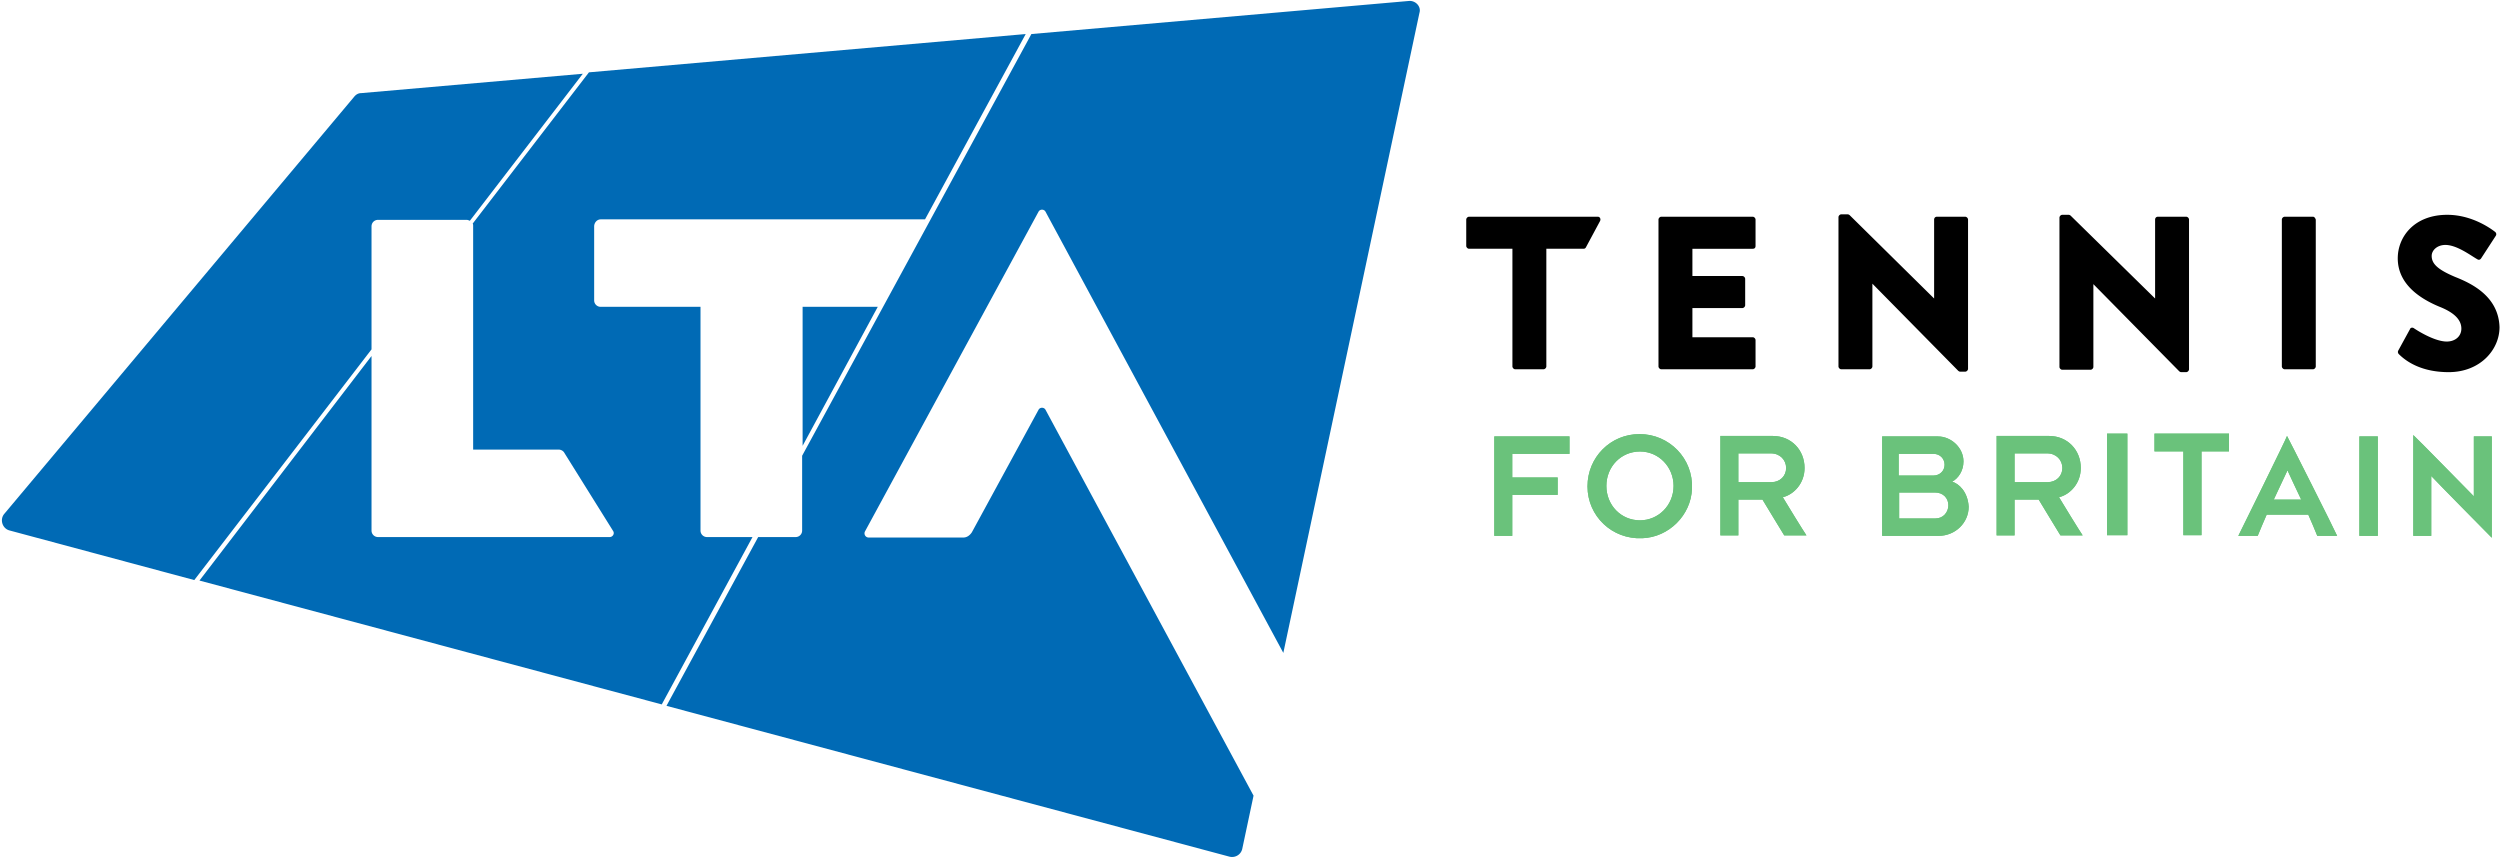
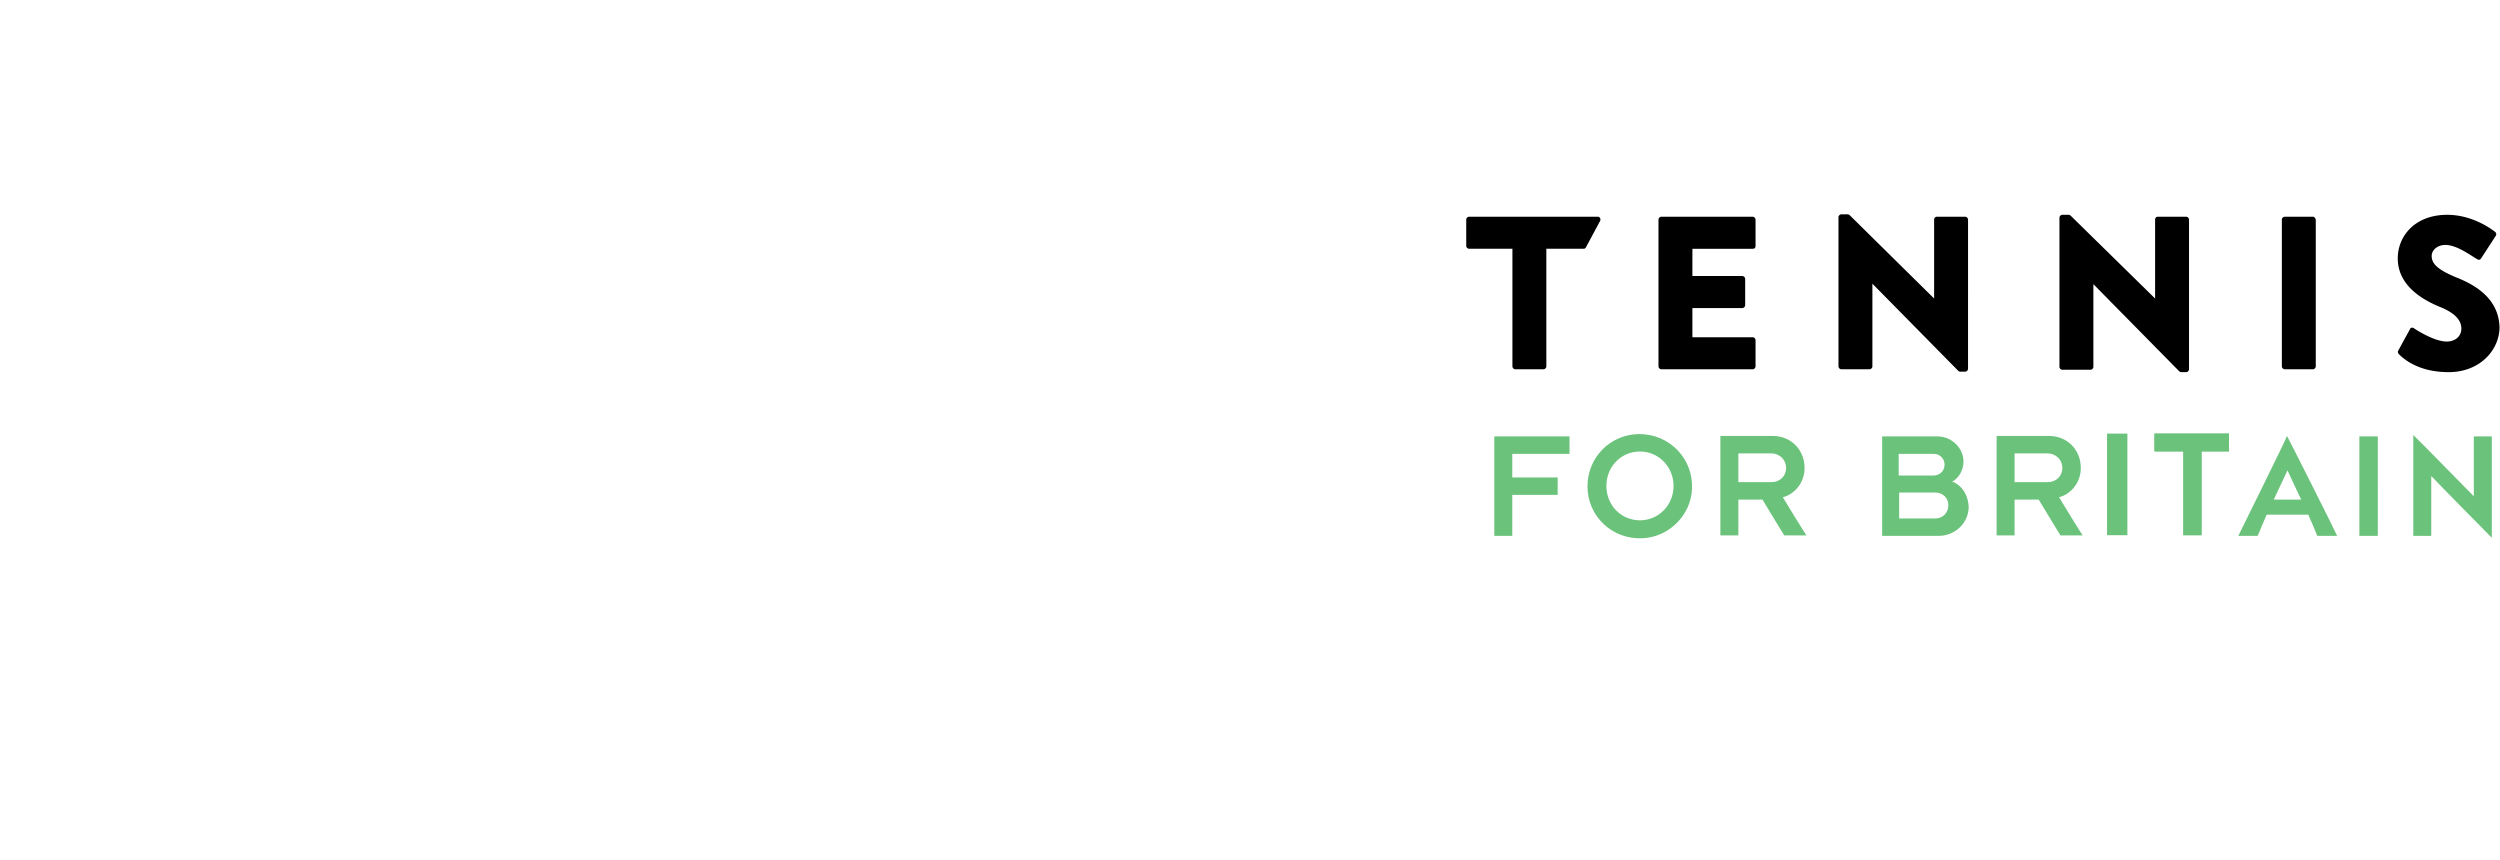
<svg xmlns="http://www.w3.org/2000/svg" width="369" height="127">
  <g fill-rule="nonzero" fill="none">
    <g fill="#6AC27B">
-       <path d="M365.138 64.417v8.835c-.768-.765-8.308-8.487-8.936-9.043v14.887h2.653V70.26c.698.765 8.168 8.348 8.936 9.113V64.417h-2.653Zm-79.446 12.105h-5.375v-3.826h5.306c1.186 0 1.954.834 1.954 1.878 0 1.043-.768 1.948-1.885 1.948m-5.375-9.53h5.096c.908 0 1.606.695 1.606 1.6 0 .904-.698 1.6-1.676 1.6h-5.096v-3.2h.07Zm7.819 4.104c.907-.487 1.675-1.6 1.675-2.992 0-2.017-1.815-3.687-3.77-3.687h-8.237v14.679h8.307c2.514 0 4.468-1.948 4.468-4.313-.14-2.226-1.466-3.41-2.443-3.687m60.107 8h2.723V64.417h-2.723v14.679Zm-12.635-5.357c.14-.348 1.815-3.826 2.024-4.313.21.487 1.885 4.035 2.025 4.313h-4.05Zm-5.236 5.357h2.862c.14-.348 1.187-2.853 1.326-3.13h6.144c.21.417 1.187 2.782 1.326 3.13h2.932c-.21-.557-7.26-14.54-7.4-14.748 0 .209-6.98 14.33-7.19 14.748m-28.134-7.93h-4.887v-4.244h4.817c1.326 0 2.234.974 2.234 2.156 0 1.183-.908 2.087-2.164 2.087m4.887-2.087c0-2.643-1.955-4.73-4.678-4.73h-7.749v14.678h2.653V73.74h3.56c.35.557 2.932 4.87 3.212 5.287h3.28c-.348-.487-3.21-5.148-3.49-5.635 1.676-.417 3.212-2.087 3.212-4.313m-86.567 10.018h2.653v-6.053h6.702V70.47h-6.702V66.99h8.447v-2.574h-11.1v14.679ZM242.06 76.8c-2.792 0-4.956-2.226-4.956-5.078 0-2.852 2.164-5.079 4.956-5.079 2.793 0 4.957 2.296 4.957 5.079 0 2.852-2.234 5.078-4.957 5.078m-.07-12.73c-4.258 0-7.679 3.408-7.679 7.721 0 4.383 3.63 7.861 8.098 7.652 3.91-.139 7.191-3.408 7.33-7.304.21-4.452-3.35-8.07-7.748-8.07m19.477 7.096h-4.887v-4.243h4.817c1.327 0 2.234.974 2.234 2.156 0 1.183-.907 2.087-2.164 2.087m4.887-2.087c0-2.643-1.955-4.73-4.678-4.73h-7.749v14.678h2.653V73.74h3.56c.35.557 2.933 4.87 3.212 5.287h3.281c-.35-.487-3.211-5.148-3.49-5.635 1.675-.417 3.21-2.087 3.21-4.313" />
-       <path d="M365.138 64.417v8.835c-.768-.765-8.308-8.487-8.936-9.043v14.887h2.653V70.26c.698.765 8.168 8.348 8.936 9.113V64.417h-2.653Zm-79.446 12.105h-5.375v-3.826h5.306c1.186 0 1.954.834 1.954 1.878 0 1.043-.768 1.948-1.885 1.948m-5.375-9.53h5.096c.908 0 1.606.695 1.606 1.6 0 .904-.698 1.6-1.676 1.6h-5.096v-3.2h.07Zm7.819 4.104c.907-.487 1.675-1.6 1.675-2.992 0-2.017-1.815-3.687-3.77-3.687h-8.237v14.679h8.307c2.514 0 4.468-1.948 4.468-4.313-.14-2.226-1.466-3.41-2.443-3.687m60.107 8h2.723V64.417h-2.723v14.679Zm-12.635-5.357c.14-.348 1.815-3.826 2.024-4.313.21.487 1.885 4.035 2.025 4.313h-4.05Zm-5.236 5.357h2.862c.14-.348 1.187-2.853 1.326-3.13h6.144c.21.417 1.187 2.782 1.326 3.13h2.932c-.21-.557-7.26-14.54-7.4-14.748 0 .209-6.98 14.33-7.19 14.748m-28.134-7.93h-4.887v-4.244h4.817c1.326 0 2.234.974 2.234 2.156 0 1.183-.908 2.087-2.164 2.087m4.887-2.087c0-2.643-1.955-4.73-4.678-4.73h-7.749v14.678h2.653V73.74h3.56c.35.557 2.932 4.87 3.212 5.287h3.28c-.348-.487-3.21-5.148-3.49-5.635 1.676-.417 3.212-2.087 3.212-4.313m-86.567 10.018h2.653v-6.053h6.702V70.47h-6.702V66.99h8.447v-2.574h-11.1v14.679ZM242.06 76.8c-2.792 0-4.956-2.226-4.956-5.078 0-2.852 2.164-5.079 4.956-5.079 2.793 0 4.957 2.296 4.957 5.079 0 2.852-2.234 5.078-4.957 5.078m-.07-12.73c-4.258 0-7.679 3.408-7.679 7.721 0 4.383 3.63 7.861 8.098 7.652 3.91-.139 7.191-3.408 7.33-7.304.21-4.452-3.35-8.07-7.748-8.07m19.477 7.096h-4.887v-4.243h4.817c1.327 0 2.234.974 2.234 2.156 0 1.183-.907 2.087-2.164 2.087m4.887-2.087c0-2.643-1.955-4.73-4.678-4.73h-7.749v14.678h2.653V73.74h3.56c.35.557 2.933 4.87 3.212 5.287h3.281c-.35-.487-3.211-5.148-3.49-5.635 1.675-.417 3.21-2.087 3.21-4.313" />
+       <path d="M365.138 64.417v8.835c-.768-.765-8.308-8.487-8.936-9.043v14.887h2.653V70.26c.698.765 8.168 8.348 8.936 9.113V64.417h-2.653m-79.446 12.105h-5.375v-3.826h5.306c1.186 0 1.954.834 1.954 1.878 0 1.043-.768 1.948-1.885 1.948m-5.375-9.53h5.096c.908 0 1.606.695 1.606 1.6 0 .904-.698 1.6-1.676 1.6h-5.096v-3.2h.07Zm7.819 4.104c.907-.487 1.675-1.6 1.675-2.992 0-2.017-1.815-3.687-3.77-3.687h-8.237v14.679h8.307c2.514 0 4.468-1.948 4.468-4.313-.14-2.226-1.466-3.41-2.443-3.687m60.107 8h2.723V64.417h-2.723v14.679Zm-12.635-5.357c.14-.348 1.815-3.826 2.024-4.313.21.487 1.885 4.035 2.025 4.313h-4.05Zm-5.236 5.357h2.862c.14-.348 1.187-2.853 1.326-3.13h6.144c.21.417 1.187 2.782 1.326 3.13h2.932c-.21-.557-7.26-14.54-7.4-14.748 0 .209-6.98 14.33-7.19 14.748m-28.134-7.93h-4.887v-4.244h4.817c1.326 0 2.234.974 2.234 2.156 0 1.183-.908 2.087-2.164 2.087m4.887-2.087c0-2.643-1.955-4.73-4.678-4.73h-7.749v14.678h2.653V73.74h3.56c.35.557 2.932 4.87 3.212 5.287h3.28c-.348-.487-3.21-5.148-3.49-5.635 1.676-.417 3.212-2.087 3.212-4.313m-86.567 10.018h2.653v-6.053h6.702V70.47h-6.702V66.99h8.447v-2.574h-11.1v14.679ZM242.06 76.8c-2.792 0-4.956-2.226-4.956-5.078 0-2.852 2.164-5.079 4.956-5.079 2.793 0 4.957 2.296 4.957 5.079 0 2.852-2.234 5.078-4.957 5.078m-.07-12.73c-4.258 0-7.679 3.408-7.679 7.721 0 4.383 3.63 7.861 8.098 7.652 3.91-.139 7.191-3.408 7.33-7.304.21-4.452-3.35-8.07-7.748-8.07m19.477 7.096h-4.887v-4.243h4.817c1.327 0 2.234.974 2.234 2.156 0 1.183-.907 2.087-2.164 2.087m4.887-2.087c0-2.643-1.955-4.73-4.678-4.73h-7.749v14.678h2.653V73.74h3.56c.35.557 2.933 4.87 3.212 5.287h3.281c-.35-.487-3.211-5.148-3.49-5.635 1.675-.417 3.21-2.087 3.21-4.313" />
    </g>
    <path fill="#6AC27B" d="M318 66.63h4.262V79h2.682V66.63H329V64h-11z" />
    <path fill="#6AC27B" d="M318 66.63h4.262V79h2.682V66.63H329V64h-11zM311 64h3v15h-3z" />
-     <path fill="#6AC27B" d="M311 64h3v15h-3z" />
    <g fill="#000">
      <path d="M235.82 31.988h-18.985c-.21 0-.418.212-.418.424v3.882c0 .212.209.424.418.424h6.398v17.364c0 .212.208.424.417.424h4.173c.208 0 .417-.212.417-.424V36.718h5.494c.14 0 .278-.07.348-.212l2.086-3.882c.14-.283 0-.636-.348-.636M341.39 31.988h-4.172c-.209 0-.418.212-.418.424v21.67c0 .212.21.424.418.424h4.172c.21 0 .418-.212.418-.424v-21.67c-.07-.212-.209-.424-.418-.424M259.118 36.294v-3.882c0-.212-.208-.424-.417-.424h-13.492c-.209 0-.417.212-.417.424v21.67c0 .212.208.424.417.424h13.492c.209 0 .417-.212.417-.424V50.2c0-.212-.208-.424-.417-.424h-8.902v-4.305h7.372c.209 0 .417-.212.417-.424v-3.882c0-.212-.208-.424-.417-.424h-7.372v-4.023h8.902c.278 0 .417-.142.417-.424M318.093 32.412v11.647l-12.449-12.212a.524.524 0 0 0-.278-.141h-.974c-.208 0-.417.212-.417.423v22.024c0 .212.209.423.417.423h4.173c.209 0 .417-.211.417-.423V41.94l12.658 12.847c.07.07.208.141.278.141h.765c.208 0 .417-.211.417-.423V32.412c0-.212-.209-.424-.417-.424h-4.173c-.278 0-.417.212-.417.424M285.476 32.412v11.647l-12.449-12.283a.524.524 0 0 0-.278-.14h-.974c-.208 0-.417.211-.417.423v22.023c0 .212.209.424.417.424h4.173c.209 0 .417-.212.417-.424V41.871l12.658 12.847c.07.07.208.14.278.14h.765c.209 0 .417-.21.417-.423V32.412c0-.212-.208-.424-.417-.424h-4.173c-.278 0-.417.212-.417.424M362.393 40.882c-2.503-1.058-3.477-1.906-3.477-3.106 0-.847.834-1.623 2.017-1.623 1.738 0 3.825 1.623 4.729 2.118.208.14.417.07.556-.142l2.156-3.317c.14-.212.07-.424-.07-.565-.904-.706-3.616-2.541-7.093-2.541-4.868 0-7.302 3.247-7.302 6.423 0 3.883 3.407 6 6.12 7.13 2.156.847 3.268 1.906 3.268 3.247 0 1.13-.904 1.906-2.156 1.906-1.669 0-4.033-1.412-4.868-1.977-.208-.14-.487-.07-.556.141l-1.739 3.177a.44.44 0 0 0 .07.494c1.182 1.2 3.477 2.682 7.372 2.682 4.66 0 7.51-3.317 7.51-6.635-.139-4.518-4.033-6.423-6.537-7.412" />
    </g>
    <g fill="#006AB5">
-       <path d="M54.837 33.425c0-.559.419-.977.977-.977H68.86c.14 0 .35.07.489.14l16.674-21.702-32.72 2.86c-.42 0-.768.21-1.047.559L.628 75.85c-.698.837-.28 2.163.767 2.442l27.28 7.327 26.162-34.052V33.425ZM88.674 32.378h47.86l14.861-27.354-64.465 5.652-17.163 22.33c.07.07.07.21.07.349V66.36h12.628c.349 0 .698.21.837.488l7.186 11.514c.28.419-.07.907-.488.907H55.814a.954.954 0 0 1-.977-.977V52.545L29.442 85.69l68.232 18.283L111.07 79.27h-6.698a.954.954 0 0 1-.977-.977V45.287h-14.72a.954.954 0 0 1-.977-.977V33.425c0-.559.418-1.047.976-1.047M207.977.14l-55.744 4.884-33.838 62.244v11.025a.954.954 0 0 1-.976.977h-5.512l-13.535 24.912 83.093 22.26c.837.21 1.675-.28 1.884-1.117l1.674-7.885-30.697-56.94c-.21-.42-.838-.42-1.047 0l-9.837 18.073c-.28.418-.698.767-1.256.767h-13.953a.617.617 0 0 1-.559-.907l25.605-47.171c.21-.42.837-.42 1.047 0l35.093 65.104 20.093-94.482c.279-.907-.559-1.814-1.535-1.744" />
-       <path d="M129.558 45.288h-11.093v20.515z" />
-     </g>
+       </g>
  </g>
</svg>